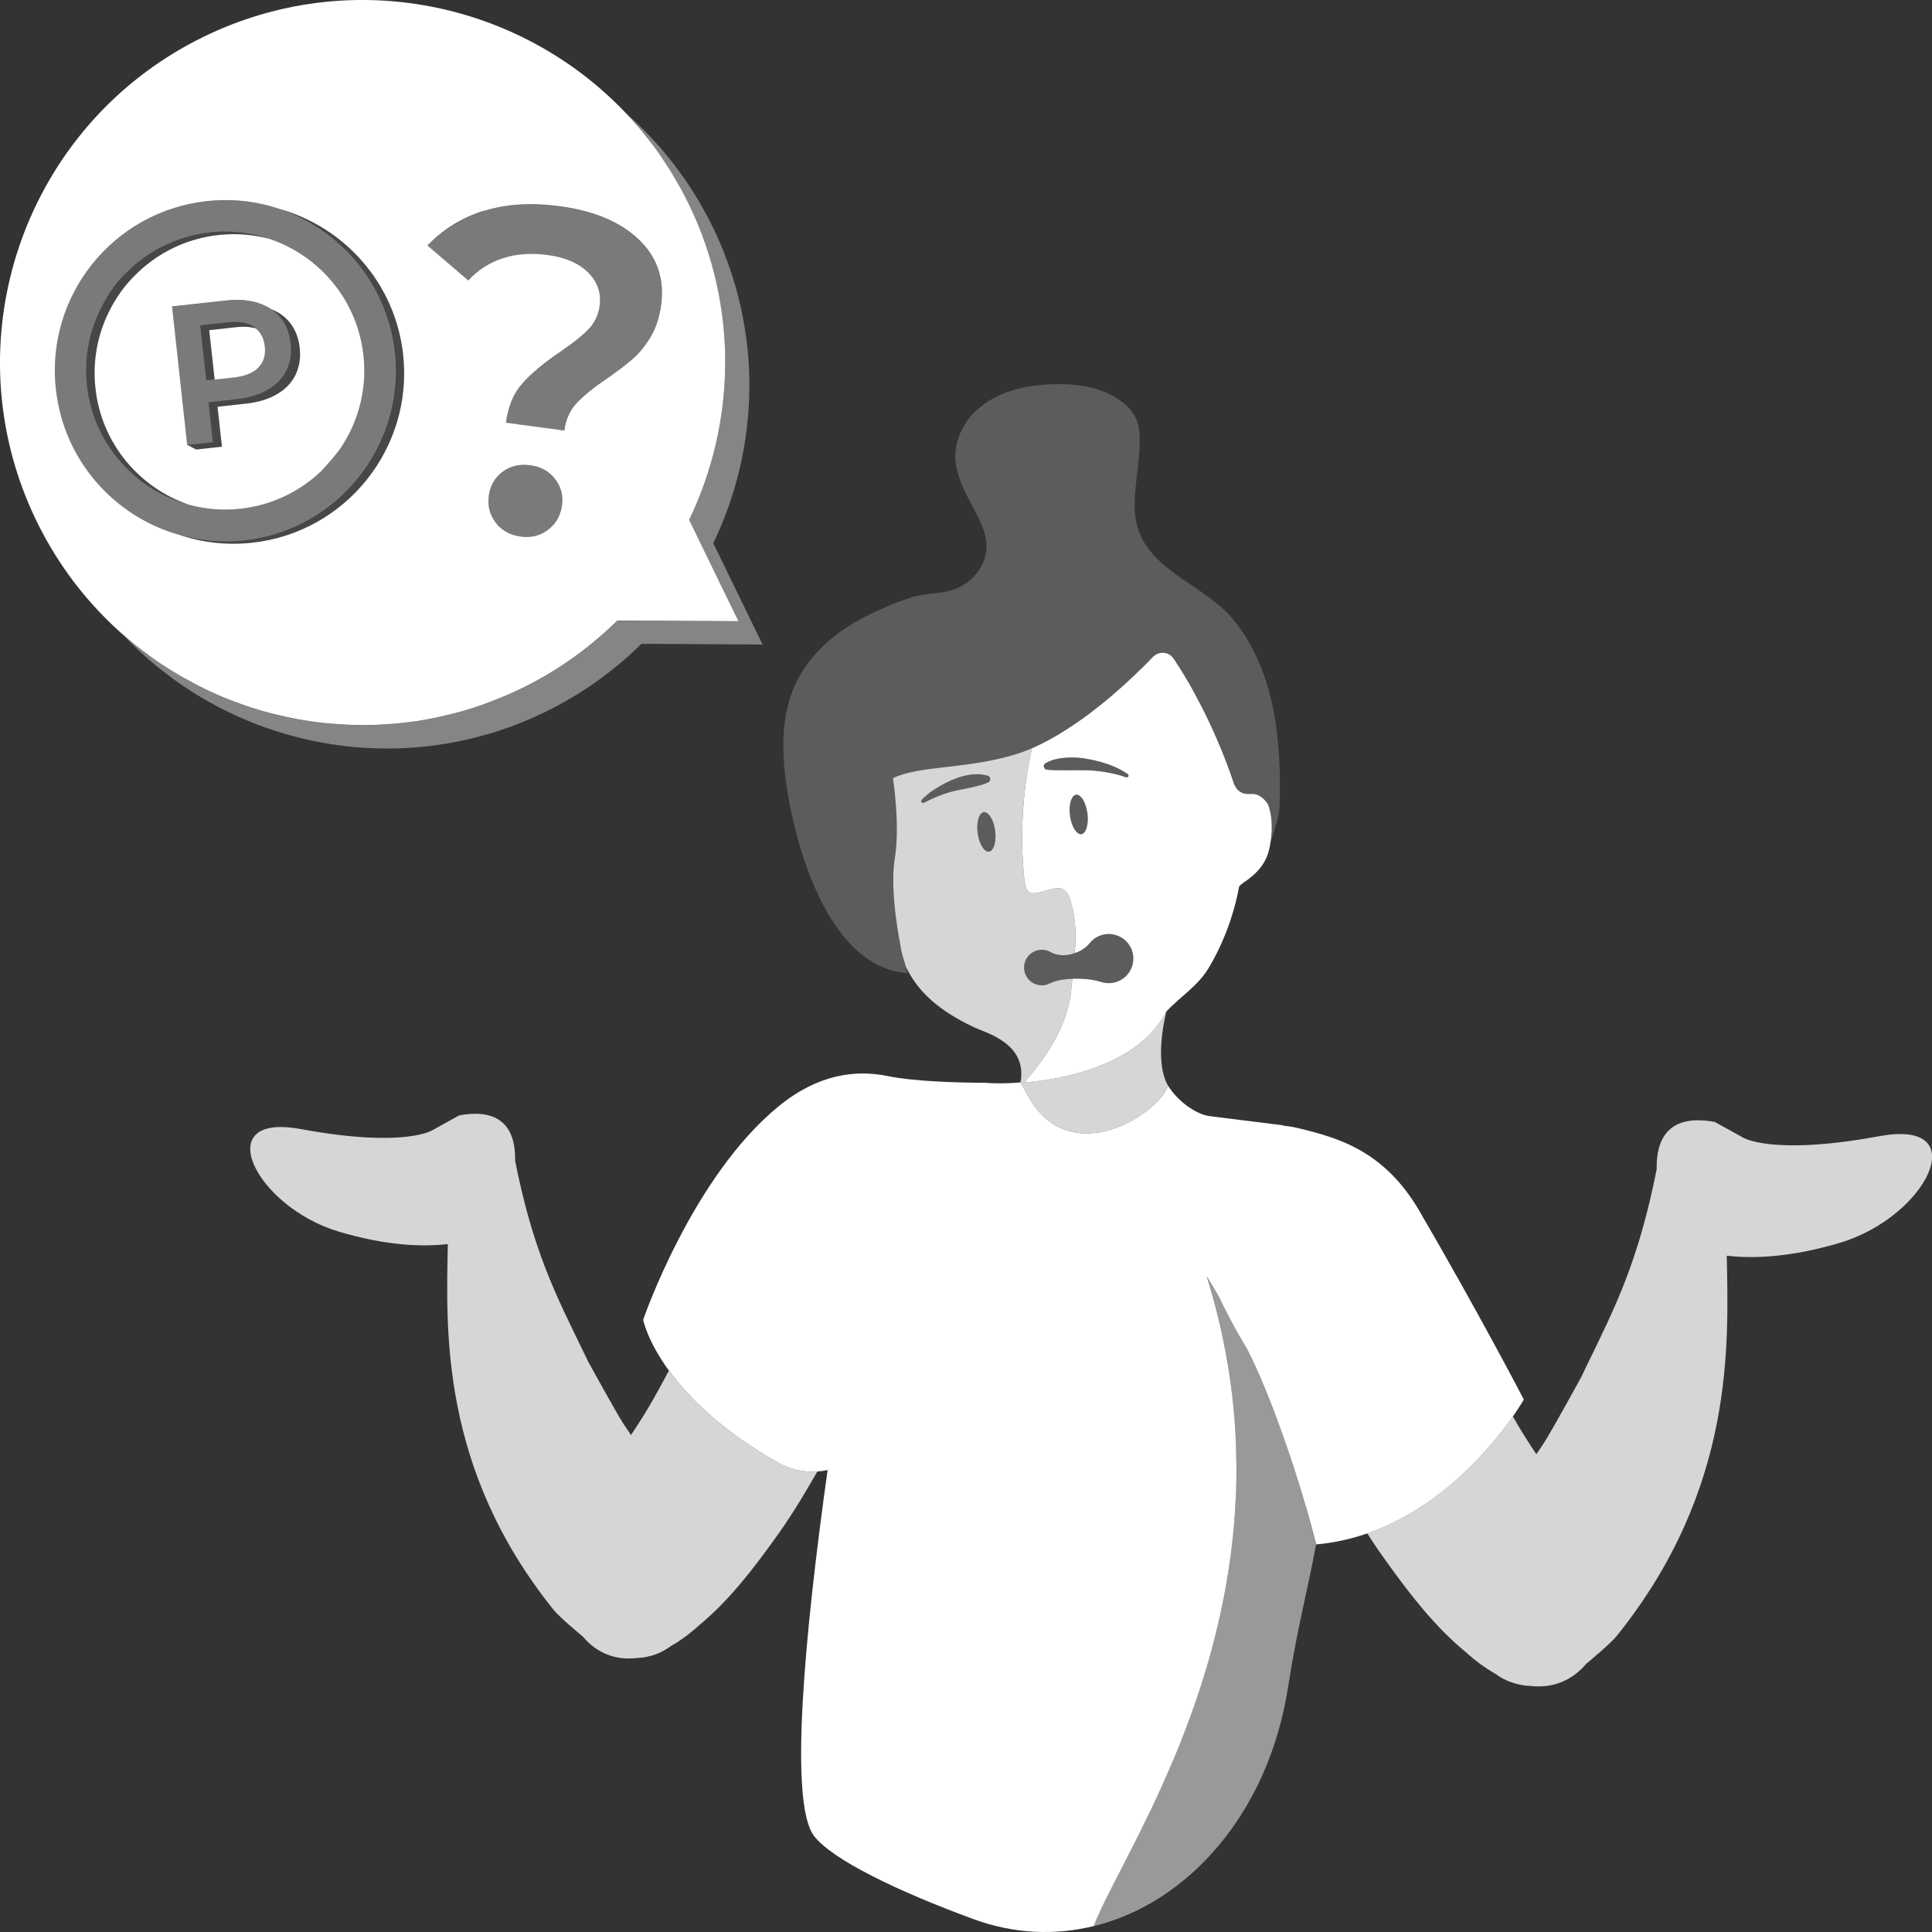
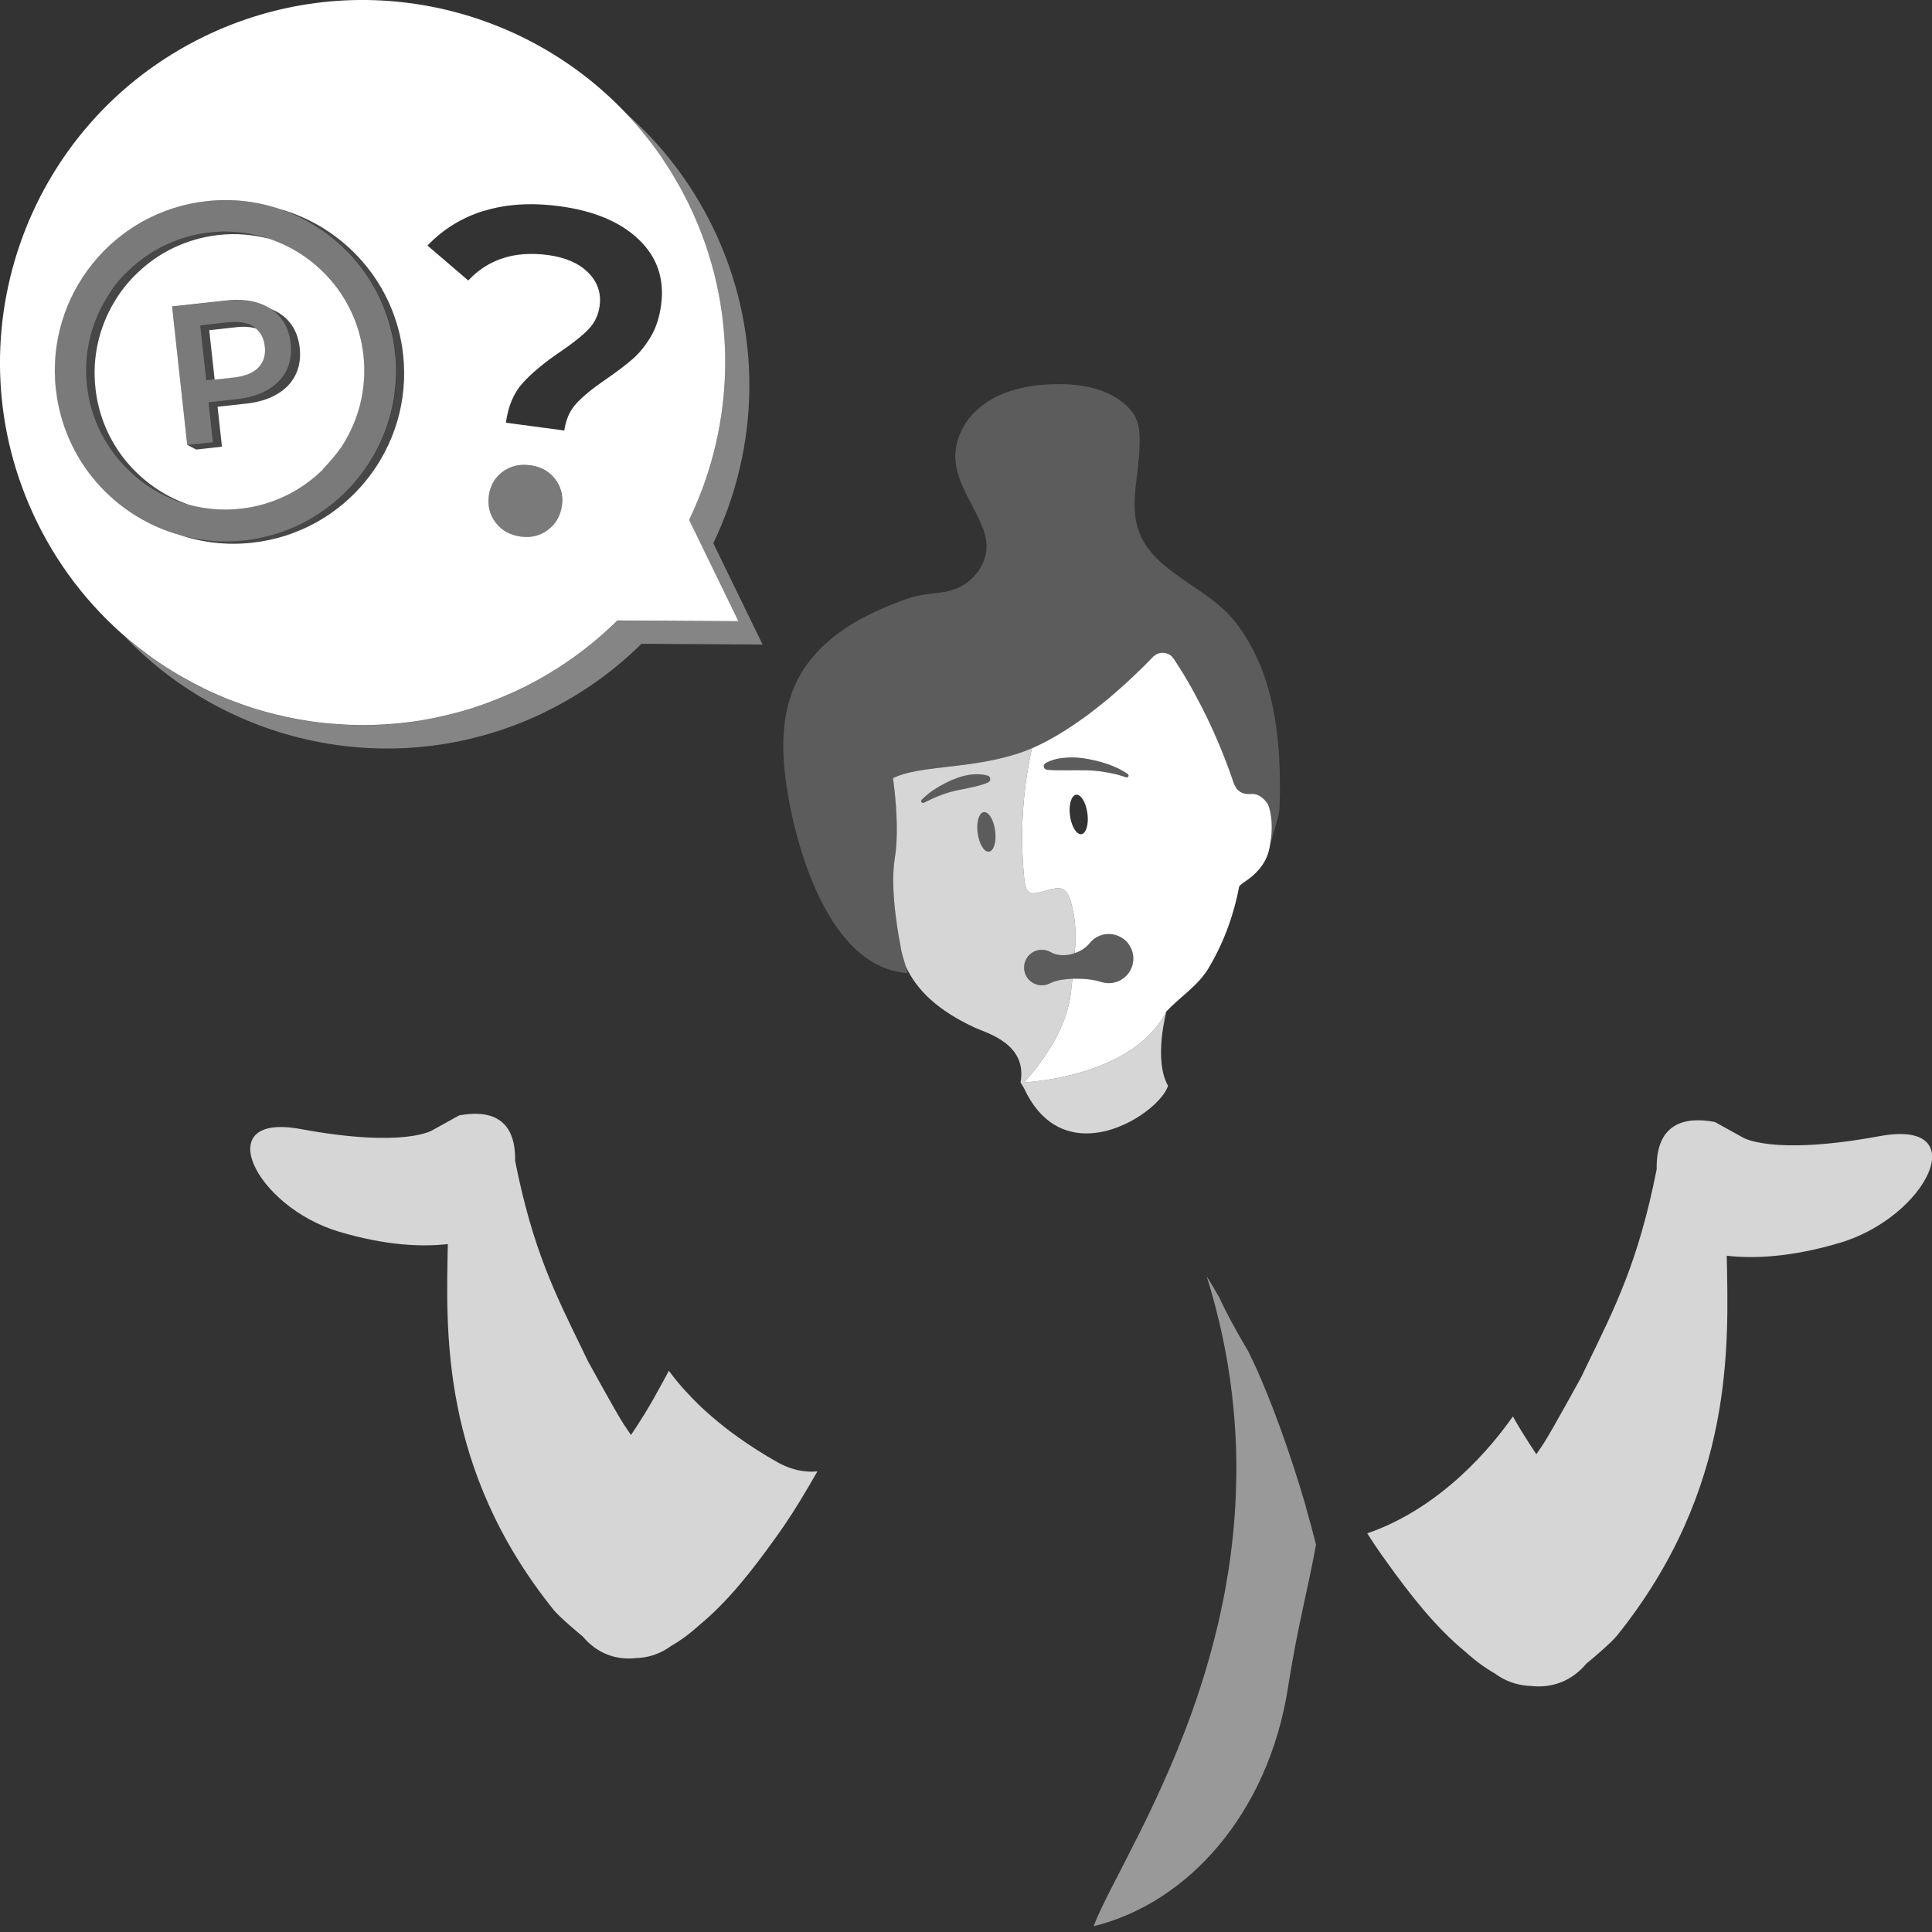
<svg xmlns="http://www.w3.org/2000/svg" viewBox="0 0 300 300">
  <rect x="0" y="0" width="300" height="300" fill="#333333" stroke="none" />
  <g fill="#fff">
    <path d="m 202.78 233.95 c -1.17 -4.03 -2.54 -8.24 -3.97 -12.18 -1.41 -3.89 -2.88 -7.51 -4.27 -10.46 -.25 -.54 -.51 -1.06 -.75 -1.55 -.06 -.1 -.12 -.2 -.18 -.3 -.86 -1.45 -1.69 -2.91 -2.48 -4.38 -.64 -1.2 -1.26 -2.41 -1.81 -3.62 -1.2 -2.09 -1.95 -3.28 -1.95 -3.28 1.21 3.88 2.16 7.68 2.87 11.42 .08 .44 .16 .88 .24 1.32 .05 .3 .11 .61 .16 .91 .02 .11 .03 .23 .05 .34 .22 1.37 .42 2.72 .58 4.07 .03 .22 .05 .43 .07 .64 .14 1.24 .26 2.47 .36 3.69 .01 .06 .01 .12 .01 .18 .1 1.37 .18 2.73 .22 4.07 .01 .15 .01 .3 .01 .45 .04 1.25 .05 2.49 .04 3.71 0 .26 -.01 .52 -.02 .78 -.03 1.8 -.1 3.57 -.22 5.32 -.02 .21 -.03 .42 -.05 .63 -.28 3.78 -.77 7.43 -1.41 10.96 -.01 .06 -.02 .12 -.03 .18 -.1 .56 -.21 1.12 -.32 1.67 -.02 .11 -.05 .21 -.07 .32 -.23 1.12 -.47 2.22 -.72 3.31 -.02 .08 -.04 .17 -.06 .25 -.54 2.3 -1.14 4.53 -1.79 6.7 -.01 .03 -.02 .05 -.02 .08 -.66 2.22 -1.37 4.37 -2.11 6.45 -.07 .21 -.15 .41 -.22 .62 -.12 .32 -.23 .64 -.35 .95 -.04 .12 -.09 .23 -.13 .35 -.15 .4 -.3 .79 -.45 1.19 -.02 .06 -.05 .12 -.07 .18 -.37 .95 -.74 1.89 -1.11 2.8 -.11 .27 -.22 .53 -.33 .79 -.09 .22 -.18 .45 -.28 .67 -.03 .08 -.07 .16 -.1 .24 -.17 .4 -.34 .79 -.5 1.19 -.01 .01 -.01 .02 -.02 .03 -.4 .93 -.8 1.83 -1.2 2.72 -.01 .03 -.03 .06 -.04 .09 -.39 .87 -.78 1.71 -1.17 2.54 -.1 .21 -.19 .41 -.29 .61 -.11 .22 -.21 .44 -.31 .66 -.56 1.17 -1.11 2.3 -1.66 3.39 -.04 .08 -.08 .16 -.12 .24 -3.09 6.19 -5.77 11 -7 14.21 14.72 -3.6 27.08 -17.57 30.16 -36.87 .05 -.29 .09 -.58 .14 -.87 1.49 -9.35 2.98 -14.52 4.24 -21.52 -.47 -1.88 -1 -3.85 -1.59 -5.87 z" opacity=".5" />
-     <path d="m 236.62 217.32 s -.58 1.02 -1.7 2.63 c -3.25 4.63 -11.04 14.16 -22.62 18.16 -2.47 .85 -5.11 1.46 -7.93 1.71 -.47 -1.88 -1 -3.85 -1.59 -5.87 -1.17 -4.03 -2.54 -8.24 -3.97 -12.17 -1.4 -3.89 -2.87 -7.52 -4.26 -10.47 -.26 -.54 -.51 -1.06 -.76 -1.55 -.06 -.1 -.11 -.2 -.17 -.3 -.86 -1.45 -1.7 -2.91 -2.48 -4.38 -.64 -1.2 -1.26 -2.41 -1.81 -3.62 -.6 -1.04 -1.09 -1.86 -1.43 -2.42 s -.53 -.86 -.53 -.86 c 1.22 3.88 2.16 7.68 2.87 11.42 .09 .44 .16 .88 .24 1.32 .05 .3 .11 .6 .16 .91 .02 .11 .04 .22 .06 .33 .22 1.37 .41 2.73 .58 4.07 .02 .22 .04 .43 .07 .64 .14 1.24 .26 2.47 .36 3.69 0 .06 0 .12 .01 .18 .1 1.37 .17 2.73 .22 4.07 0 .16 .01 .31 .01 .46 .04 1.25 .05 2.49 .04 3.71 0 .26 -.01 .52 -.01 .78 -.03 1.79 -.11 3.57 -.23 5.32 -.01 .21 -.03 .42 -.05 .63 -.28 3.77 -.77 7.43 -1.41 10.96 l -.03 .18 c -.1 .56 -.21 1.12 -.32 1.67 -.02 .11 -.04 .21 -.07 .32 -.22 1.11 -.46 2.22 -.72 3.31 -.02 .08 -.04 .16 -.06 .24 -.54 2.3 -1.14 4.54 -1.78 6.71 -.01 .02 -.02 .05 -.03 .08 -.66 2.21 -1.37 4.37 -2.11 6.45 -.08 .2 -.15 .4 -.22 .61 -.12 .32 -.23 .64 -.35 .95 -.04 .12 -.09 .23 -.13 .35 -.15 .4 -.3 .8 -.45 1.19 -.02 .06 -.05 .12 -.07 .18 -.36 .95 -.73 1.89 -1.11 2.8 -.11 .27 -.22 .53 -.32 .79 -.1 .22 -.19 .45 -.28 .67 -.03 .08 -.07 .15 -.1 .23 -.17 .4 -.34 .8 -.51 1.19 0 .01 -.01 .02 -.01 .03 -.4 .93 -.8 1.84 -1.2 2.72 -.01 .03 -.03 .06 -.04 .09 -.39 .87 -.78 1.72 -1.17 2.54 -.1 .21 -.2 .41 -.29 .62 -.11 .22 -.21 .44 -.32 .66 -.56 1.17 -1.11 2.29 -1.65 3.38 l -.12 .24 c -3.09 6.18 -5.77 11 -7 14.21 -5.99 1.47 -12.36 1.23 -18.67 -1.08 -11.81 -4.33 -21.99 -9.27 -24.76 -12.92 -3.9 -5.13 -1.5 -31.01 2.11 -56.81 -.51 .11 -1.02 .18 -1.52 .22 -.26 .02 -.52 .03 -.78 .03 h -.01 c -.71 .01 -1.42 -.06 -2.13 -.2 -.08 -.02 -.17 -.03 -.25 -.05 -.16 -.03 -.32 -.08 -.48 -.12 -.15 -.04 -.29 -.08 -.43 -.13 -.14 -.04 -.27 -.09 -.41 -.14 -.18 -.07 -.36 -.14 -.54 -.22 -.11 -.04 -.22 -.09 -.32 -.13 -.29 -.14 -.58 -.28 -.87 -.45 -.57 -.32 -1.12 -.64 -1.66 -.96 -.16 -.1 -.32 -.2 -.48 -.3 -.36 -.22 -.73 -.44 -1.08 -.67 -.19 -.12 -.38 -.25 -.57 -.37 -.31 -.2 -.61 -.4 -.9 -.59 -.21 -.14 -.4 -.28 -.6 -.41 -.27 -.19 -.54 -.37 -.8 -.56 -.19 -.14 -.38 -.28 -.58 -.42 -.24 -.18 -.49 -.36 -.73 -.54 -.19 -.15 -.37 -.29 -.56 -.43 -.23 -.18 -.45 -.36 -.67 -.53 -.18 -.15 -.36 -.29 -.54 -.44 -.21 -.17 -.42 -.34 -.62 -.51 -.17 -.15 -.34 -.29 -.51 -.44 -.19 -.17 -.39 -.34 -.58 -.51 -.16 -.14 -.32 -.29 -.47 -.43 -.19 -.17 -.36 -.33 -.54 -.5 -.15 -.14 -.3 -.29 -.45 -.43 -.17 -.16 -.33 -.33 -.5 -.49 -.14 -.14 -.28 -.28 -.41 -.42 -.16 -.16 -.31 -.33 -.46 -.49 -.13 -.13 -.26 -.27 -.39 -.41 -.15 -.16 -.29 -.32 -.43 -.48 -.12 -.13 -.24 -.26 -.35 -.39 -.14 -.17 -.28 -.33 -.41 -.49 -.11 -.12 -.21 -.25 -.32 -.37 -.13 -.17 -.27 -.34 -.4 -.51 -.08 -.1 -.17 -.22 -.26 -.32 -.19 -.25 -.38 -.5 -.56 -.75 -.01 -.01 -.02 -.03 -.04 -.05 -3.4 -4.66 -4.03 -7.94 -4.03 -7.94 s 7.59 -22.17 21.03 -33.14 c 6.11 -4.99 11.91 -5.74 17.05 -4.68 3.62 .75 9.97 1.01 14.88 1.02 1.59 .12 3.5 .15 5.64 -.06 l .15 .25 .38 .64 c 1.26 2.74 2.87 4.54 4.63 5.64 7.07 4.37 16.72 -2.59 17.74 -6.01 1.62 2.56 4.52 4.53 6.59 4.74 l 11.31 1.41 .02 .06 c .74 .07 1.48 .18 2.22 .36 6.22 1.5 13.42 3.47 18.92 12.92 9.35 16.06 16.19 29.24 16.19 29.24 z" />
    <path d="m 126.21 228.52 h -.02 c -.71 .01 -1.42 -.06 -2.13 -.2 -.08 -.02 -.17 -.03 -.25 -.05 -.16 -.04 -.32 -.08 -.48 -.13 -.14 -.04 -.29 -.08 -.43 -.13 -.14 -.04 -.27 -.09 -.41 -.14 -.18 -.07 -.36 -.14 -.55 -.22 -.11 -.05 -.21 -.09 -.32 -.14 -.29 -.14 -.58 -.28 -.87 -.44 -.57 -.32 -1.12 -.64 -1.65 -.96 -.17 -.1 -.32 -.2 -.49 -.3 -.36 -.22 -.73 -.44 -1.08 -.67 -.2 -.13 -.38 -.25 -.58 -.38 -.3 -.2 -.61 -.39 -.9 -.59 -.2 -.14 -.4 -.27 -.59 -.41 -.27 -.19 -.54 -.37 -.8 -.56 -.2 -.14 -.39 -.28 -.58 -.42 -.25 -.18 -.5 -.36 -.74 -.54 -.19 -.14 -.37 -.28 -.56 -.43 -.23 -.18 -.45 -.35 -.67 -.53 -.18 -.15 -.36 -.29 -.54 -.44 -.21 -.17 -.42 -.35 -.62 -.52 -.17 -.14 -.34 -.29 -.51 -.43 -.2 -.17 -.39 -.34 -.58 -.51 -.16 -.14 -.32 -.29 -.48 -.43 -.18 -.17 -.36 -.34 -.54 -.5 -.15 -.14 -.3 -.28 -.44 -.43 -.17 -.17 -.34 -.33 -.5 -.5 -.14 -.14 -.28 -.28 -.42 -.42 -.16 -.16 -.31 -.33 -.46 -.49 -.13 -.14 -.26 -.27 -.38 -.41 -.15 -.16 -.29 -.32 -.44 -.48 -.12 -.13 -.24 -.26 -.35 -.39 -.14 -.16 -.27 -.32 -.41 -.48 -.11 -.13 -.21 -.25 -.32 -.38 -.14 -.17 -.27 -.34 -.4 -.5 -.09 -.11 -.18 -.22 -.26 -.33 -.19 -.25 -.38 -.5 -.56 -.74 -.01 -.02 -.03 -.03 -.04 -.05 l -.82 1.53 c -.98 1.8 -1.97 3.61 -3.05 5.34 -.65 1.05 -1.32 2.09 -2.01 3.11 -.4 -.59 -.8 -1.17 -1.19 -1.77 -1.11 -1.71 -5.48 -9.67 -5.48 -9.67 l -.84 -1.74 c -4.26 -8.76 -7.75 -15.62 -10.48 -29.4 .12 -6.84 -4.14 -7.9 -8.69 -7.05 l -4.1 2.27 s -4.22 2.85 -20.51 -.15 c -14.29 -2.64 -7.05 12.06 5.93 15.93 7.27 2.17 12.87 2.39 16.92 1.93 -.25 13.2 -1.26 34.8 16.42 56.79 .93 1.16 4.08 3.77 4.56 4.17 2.03 2.43 4.95 3.75 8.43 3.31 .11 -.01 .22 0 .33 -.01 1.8 -.15 3.45 -.77 4.9 -1.84 1.41 -.8 2.86 -1.85 4.36 -3.21 4.49 -3.69 8.29 -8.56 11.86 -13.56 1.81 -2.48 3.47 -5.11 5.05 -7.81 .52 -.87 1 -1.71 1.48 -2.54 -.26 .02 -.52 .03 -.78 .04 z" opacity=".8" />
    <path d="m 291.86 176.42 c -16.93 3.12 -21.32 .16 -21.32 .16 l -4.26 -2.36 c -4.72 -.89 -9.16 .21 -9.03 7.33 -2.83 14.33 -6.46 21.46 -10.89 30.56 l -.87 1.81 s -4.54 8.27 -5.69 10.05 c -.4 .63 -.82 1.23 -1.24 1.84 -.71 -1.07 -1.41 -2.14 -2.09 -3.24 -.54 -.86 -1.05 -1.74 -1.55 -2.63 -3.24 4.64 -11.04 14.16 -22.61 18.16 .94 1.48 1.91 2.93 2.94 4.33 3.71 5.2 7.66 10.26 12.33 14.09 1.55 1.41 3.07 2.5 4.53 3.33 1.5 1.12 3.23 1.76 5.1 1.92 .12 .01 .23 0 .34 .01 3.62 .46 6.66 -.91 8.77 -3.44 .5 -.41 3.77 -3.13 4.74 -4.33 18.37 -22.85 17.33 -45.3 17.07 -59.02 4.21 .48 10.03 .24 17.58 -2.01 13.5 -4.03 21.02 -19.3 6.17 -16.56 z" opacity=".8" />
    <path d="m 84.69 110.53 c 5.68 -2.76 10.66 -6.36 14.92 -10.56 l 18.8 .11 -7.65 -15.73 c 7.2 -14.97 7.76 -32.96 -.07 -49.06 -3.41 -7.01 -8.09 -13 -13.62 -17.82 .03 .03 .06 .06 .08 .09 .22 .24 .44 .48 .66 .72 .34 .38 .68 .75 1.02 1.14 .23 .27 .46 .54 .69 .81 .34 .4 .67 .82 .99 1.23 .19 .24 .39 .49 .58 .73 .49 .65 .97 1.3 1.44 1.97 .12 .17 .23 .35 .35 .53 .36 .54 .72 1.08 1.07 1.64 .16 .25 .31 .5 .46 .75 .32 .52 .62 1.05 .92 1.58 .13 .24 .27 .47 .4 .71 .42 .76 .82 1.54 1.2 2.32 7.83 16.1 7.28 34.09 .07 49.06 l 7.65 15.73 -18.8 -.11 c -4.26 4.2 -9.24 7.8 -14.92 10.56 -.79 .38 -1.58 .74 -2.37 1.08 -.24 .1 -.47 .2 -.71 .3 -.59 .25 -1.18 .48 -1.78 .7 -.24 .09 -.47 .18 -.71 .27 -.8 .29 -1.61 .57 -2.42 .82 -.01 0 -.02 .01 -.03 .01 -.8 .25 -1.6 .47 -2.41 .68 -.24 .06 -.49 .12 -.73 .18 -.6 .15 -1.21 .29 -1.81 .42 -.24 .05 -.49 .11 -.73 .15 -.82 .16 -1.63 .31 -2.45 .44 -.02 0 -.05 .01 -.07 .01 -.8 .12 -1.59 .22 -2.39 .3 -.25 .03 -.5 .05 -.75 .07 -.6 .06 -1.21 .1 -1.81 .14 -.25 .02 -.49 .03 -.74 .04 -.82 .04 -1.63 .07 -2.45 .07 -.05 0 -.09 0 -.13 0 -.77 0 -1.55 -.02 -2.32 -.05 -.25 -.01 -.5 -.03 -.76 -.04 -.59 -.03 -1.19 -.07 -1.78 -.12 -.25 -.02 -.49 -.04 -.74 -.06 -.8 -.08 -1.6 -.17 -2.4 -.28 -.06 -.01 -.12 -.02 -.18 -.03 -.74 -.11 -1.48 -.23 -2.22 -.37 -.25 -.05 -.5 -.1 -.75 -.15 -.57 -.12 -1.15 -.24 -1.72 -.37 -.24 -.06 -.49 -.11 -.73 -.17 -.78 -.19 -1.55 -.4 -2.32 -.62 -.08 -.02 -.15 -.05 -.23 -.07 -.7 -.21 -1.39 -.43 -2.08 -.66 -.25 -.08 -.49 -.17 -.74 -.26 -.54 -.19 -1.08 -.39 -1.62 -.6 -.24 -.09 -.48 -.18 -.72 -.28 -.74 -.3 -1.47 -.61 -2.19 -.94 -.08 -.04 -.17 -.08 -.25 -.12 -.65 -.3 -1.3 -.61 -1.93 -.94 -.24 -.12 -.47 -.25 -.71 -.37 -.51 -.27 -1.01 -.54 -1.51 -.83 -.23 -.13 -.45 -.25 -.68 -.38 -.69 -.4 -1.37 -.81 -2.04 -1.25 -.09 -.06 -.18 -.12 -.27 -.18 -.59 -.39 -1.18 -.78 -1.76 -1.19 -.22 -.16 -.44 -.32 -.66 -.47 -.47 -.34 -.93 -.69 -1.38 -1.04 -.21 -.16 -.41 -.32 -.62 -.48 -.62 -.5 -1.24 -1 -1.84 -1.53 16.45 17.28 42.79 22.78 65.39 11.79 z" opacity=".4" />
    <path d="m 33.93 36.49 c -4.89 .54 -9.23 2.67 -12.53 5.83 -.1 .1 -.2 .19 -.3 .29 -.56 .54 -1.16 1.19 -1.77 1.96 -.64 .81 -1.16 1.6 -1.57 2.3 h -.04 c .01 .01 .02 .01 .02 .02 -2.33 3.9 -3.46 8.55 -2.92 13.4 .47 4.31 2.18 8.18 4.74 11.3 s 5.96 5.49 9.81 6.8 c 2.52 .68 5.21 .91 7.96 .61 4.8 -.53 9.07 -2.6 12.35 -5.66 s .01 -.01 .02 -.02 c .16 -.15 .31 -.29 .46 -.44 l -.02 -.02 c .83 -.88 2.57 -2.81 3.36 -4.24 2.34 -3.9 3.47 -8.56 2.94 -13.42 -.47 -4.31 -2.18 -8.18 -4.74 -11.3 s -5.96 -5.49 -9.81 -6.8 -.01 0 -.01 0 c -2.52 -.68 -5.2 -.91 -7.95 -.61 z m 6.19 10.57 c .74 .24 1.41 .56 2 .95 1.17 .47 2.13 1.15 2.87 2.06 .86 1.07 1.38 2.39 1.55 3.96 .17 1.56 -.05 2.95 -.66 4.19 s -1.57 2.24 -2.89 3 c -1.31 .77 -2.9 1.25 -4.77 1.45 l -4.44 .49 .68 6.2 -3.99 .44 -1.4 -.72 -2.35 -21.5 8.43 -.92 c 1.86 -.2 3.52 -.07 4.97 .39 z" />
    <path d="m 40.12 57.07 c .82 -.84 1.16 -1.94 1 -3.31 -.13 -1.22 -.62 -2.13 -1.41 -2.77 -.83 -.24 -1.8 -.32 -2.97 -.19 l -4.25 .47 .84 7.67 2.95 -.32 c 1.74 -.19 3.02 -.7 3.84 -1.54 z" />
    <path d="m 23.14 101.79 c .22 .16 .44 .32 .66 .47 .58 .41 1.16 .81 1.76 1.19 l .27 .18 c .67 .43 1.35 .84 2.04 1.25 .22 .13 .45 .26 .68 .38 .5 .28 1 .56 1.51 .83 .24 .12 .47 .25 .71 .37 .64 .33 1.28 .64 1.93 .94 .08 .04 .17 .08 .25 .12 .73 .33 1.46 .64 2.19 .94 .24 .1 .48 .19 .72 .28 .54 .21 1.08 .41 1.62 .6 .25 .09 .49 .18 .74 .26 .69 .23 1.38 .46 2.08 .66 .08 .02 .15 .05 .23 .07 .77 .22 1.54 .43 2.32 .62 .24 .06 .49 .12 .73 .17 .57 .13 1.14 .26 1.72 .37 l .75 .15 c .74 .14 1.48 .26 2.22 .37 l .18 .03 c .8 .11 1.6 .2 2.4 .28 .25 .02 .49 .04 .74 .06 .59 .05 1.18 .09 1.78 .12 .25 .01 .5 .03 .76 .04 .77 .03 1.54 .05 2.32 .05 h .13 c .81 0 1.63 -.03 2.45 -.07 .25 -.01 .49 -.03 .74 -.04 .6 -.04 1.21 -.08 1.81 -.14 .25 -.02 .5 -.05 .75 -.07 .8 -.09 1.6 -.18 2.39 -.3 .03 0 .05 -.01 .07 -.01 .82 -.13 1.64 -.27 2.45 -.44 .24 -.05 .49 -.1 .73 -.15 .6 -.13 1.21 -.27 1.81 -.42 .24 -.06 .49 -.12 .73 -.18 .8 -.21 1.61 -.43 2.41 -.68 .01 0 .02 -.01 .03 -.01 .81 -.25 1.62 -.53 2.42 -.82 .24 -.09 .47 -.18 .71 -.27 .6 -.22 1.19 -.46 1.78 -.7 .24 -.1 .47 -.2 .71 -.3 .8 -.34 1.59 -.7 2.37 -1.08 5.68 -2.76 10.66 -6.36 14.92 -10.56 l 18.8 .11 -7.65 -15.73 c 7.2 -14.97 7.76 -32.96 -.07 -49.06 -.38 -.79 -.79 -1.56 -1.2 -2.32 -.13 -.24 -.26 -.47 -.4 -.71 -.3 -.53 -.61 -1.06 -.92 -1.58 -.15 -.25 -.31 -.5 -.46 -.75 -.35 -.55 -.71 -1.1 -1.07 -1.64 -.12 -.17 -.23 -.35 -.35 -.53 -.47 -.67 -.95 -1.33 -1.44 -1.97 -.19 -.25 -.38 -.49 -.58 -.73 -.33 -.42 -.66 -.83 -.99 -1.23 -.23 -.27 -.45 -.54 -.69 -.81 -.33 -.39 -.67 -.76 -1.02 -1.14 -.22 -.24 -.44 -.49 -.66 -.72 -16.45 -17.33 -42.84 -22.87 -65.48 -11.86 -27.95 13.6 -39.6 47.29 -26 75.24 3.78 7.78 9.12 14.28 15.46 19.34 .2 .16 .41 .32 .62 .48 .46 .35 .92 .7 1.38 1.04 z m 64.11 -23.29 c -.21 1.57 -.92 2.82 -2.13 3.75 s -2.63 1.29 -4.25 1.07 c -1.67 -.22 -2.96 -.94 -3.89 -2.15 s -1.29 -2.61 -1.08 -4.18 .92 -2.81 2.13 -3.72 c 1.21 -.9 2.65 -1.25 4.32 -1.02 1.62 .22 2.9 .92 3.82 2.11 .93 1.19 1.3 2.57 1.09 4.14 z m -12.09 -45.75 c 3.44 -1.07 7.34 -1.31 11.73 -.73 5.33 .71 9.43 2.43 12.29 5.16 s 4.02 6.12 3.48 10.16 c -.26 1.95 -.81 3.62 -1.65 5.01 s -1.78 2.54 -2.82 3.44 -2.39 1.92 -4.04 3.06 c -2.03 1.38 -3.56 2.63 -4.61 3.75 s -1.68 2.54 -1.91 4.25 l -9.07 -1.21 c .34 -2.57 1.21 -4.62 2.6 -6.16 s 3.34 -3.16 5.84 -4.86 c 1.92 -1.3 3.37 -2.45 4.35 -3.46 s 1.57 -2.23 1.76 -3.66 c .27 -2 -.33 -3.73 -1.78 -5.18 -1.46 -1.45 -3.54 -2.36 -6.25 -2.72 -5.14 -.68 -9.27 .64 -12.37 3.95 l -6.33 -5.42 c 2.42 -2.54 5.35 -4.34 8.79 -5.41 z m -66.49 27.68 c -1.59 -14.53 8.91 -27.61 23.44 -29.2 3.91 -.43 7.71 .02 11.22 1.19 .01 0 .01 0 .01 .01 10.14 2.81 18.05 11.56 19.26 22.64 1.59 14.53 -8.91 27.61 -23.44 29.2 -3.91 .43 -7.71 -.02 -11.21 -1.19 .17 .05 .35 .09 .52 .14 .03 .01 .06 .02 .08 .02 .11 .03 .21 .05 .32 .08 -.11 -.03 -.22 -.05 -.32 -.08 -.03 -.01 -.06 -.01 -.08 -.02 -.18 -.04 -.35 -.09 -.52 -.14 -10.14 -2.81 -18.06 -11.55 -19.27 -22.65 z" />
-     <path d="m 85.07 39.62 c 2.71 .36 4.8 1.27 6.25 2.72 s 2.05 3.18 1.78 5.18 c -.19 1.43 -.78 2.65 -1.76 3.66 s -2.43 2.16 -4.35 3.46 c -2.5 1.7 -4.45 3.32 -5.84 4.86 s -2.26 3.59 -2.6 6.16 l 9.07 1.21 c .23 -1.71 .86 -3.13 1.91 -4.25 s 2.58 -2.37 4.61 -3.75 c 1.65 -1.14 3 -2.16 4.04 -3.06 s 1.98 -2.05 2.82 -3.44 1.39 -3.06 1.65 -5.01 c .54 -4.05 -.62 -7.43 -3.48 -10.16 s -6.96 -4.45 -12.29 -5.16 c -4.38 -.58 -8.29 -.34 -11.73 .73 s -6.37 2.87 -8.79 5.41 l 6.33 5.42 c 3.11 -3.32 7.23 -4.64 12.37 -3.95 z" opacity=".35" />
    <path d="m 82.34 72.26 c -1.67 -.22 -3.1 .12 -4.32 1.02 -1.21 .91 -1.92 2.14 -2.13 3.72 -.21 1.57 .15 2.96 1.08 4.18 .93 1.21 2.23 1.93 3.89 2.15 1.62 .22 3.04 -.14 4.25 -1.07 s 1.93 -2.18 2.13 -3.75 c .21 -1.57 -.16 -2.95 -1.09 -4.14 s -2.21 -1.89 -3.82 -2.11 z" opacity=".35" />
    <path d="m 36.74 50.79 c 1.17 -.13 2.14 -.05 2.97 .19 -.1 -.08 -.18 -.17 -.29 -.24 -.98 -.64 -2.34 -.86 -4.08 -.67 l -4.25 .47 .93 8.54 1.31 -.14 -.84 -7.67 s 4.25 -.47 4.25 -.47 z" opacity=".1" />
    <path d="m 43.59 49.36 c .86 1.07 1.38 2.39 1.55 3.96 .17 1.56 -.05 2.95 -.66 4.19 s -1.57 2.24 -2.89 3 c -1.32 .77 -2.9 1.25 -4.77 1.45 l -4.44 .49 .68 6.2 -3.99 .44 1.4 .72 3.99 -.44 -.68 -6.2 4.44 -.49 c 1.86 -.2 3.45 -.69 4.77 -1.45 1.32 -.77 2.28 -1.77 2.89 -3 .61 -1.24 .83 -2.63 .66 -4.19 -.17 -1.58 -.69 -2.9 -1.55 -3.96 -.74 -.91 -1.71 -1.59 -2.87 -2.06 .56 .38 1.05 .82 1.47 1.34 z" opacity=".1" />
    <path d="m 45.14 53.32 c -.17 -1.58 -.69 -2.9 -1.55 -3.96 -.42 -.52 -.91 -.96 -1.47 -1.34 -.59 -.4 -1.25 -.72 -2 -.95 -1.45 -.46 -3.11 -.59 -4.97 -.39 l -8.43 .92 2.35 21.5 3.99 -.44 -.68 -6.2 4.44 -.49 c 1.86 -.2 3.45 -.69 4.77 -1.45 1.32 -.77 2.28 -1.77 2.89 -3 .61 -1.24 .83 -2.63 .66 -4.19 z m -13.12 5.75 l -.93 -8.54 4.25 -.47 c 1.74 -.19 3.1 .03 4.08 .67 .11 .07 .19 .16 .29 .24 .79 .64 1.27 1.55 1.41 2.77 .15 1.37 -.19 2.48 -1 3.31 -.82 .84 -2.1 1.35 -3.84 1.54 l -2.95 .32 -1.31 .14 z" opacity=".35" />
    <path d="m 44.18 32.71 c .02 .01 .03 .01 .05 .02 .57 .21 1.13 .44 1.68 .69 .01 0 .01 .01 .02 .01 .02 .01 .03 .01 .05 .02 .2 .09 .4 .2 .6 .3 .34 .17 .68 .33 1.01 .5 .02 .01 .05 .03 .07 .04 .35 .19 .69 .4 1.03 .61 .17 .1 .34 .19 .51 .3 .01 0 .01 .01 .02 .01 .02 .01 .04 .02 .05 .03 .11 .07 .22 .15 .33 .23 .38 .25 .77 .51 1.13 .78 .02 .02 .05 .04 .07 .05 .03 .02 .05 .04 .08 .06 .21 .16 .41 .31 .61 .47 0 0 .01 0 .01 .01 l .69 .57 .06 .06 c .13 .11 .26 .23 .38 .34 .08 .07 .16 .14 .24 .21 .01 .01 .03 .02 .04 .04 .01 .01 .01 .01 .02 .01 .1 .09 .19 .18 .28 .27 .12 .11 .24 .22 .36 .34 l .01 .01 .04 .04 c .17 .17 .34 .34 .51 .52 l .06 .06 .08 .08 c .2 .21 .4 .43 .59 .65 0 .01 .01 .01 .01 .02 l .02 .02 c .06 .06 .11 .13 .17 .19 .12 .14 .25 .28 .36 .43 .03 .03 .05 .06 .07 .09 .01 .01 .01 .02 .02 .02 .36 .44 .71 .9 1.05 1.36 .03 .05 .07 .09 .1 .14 .33 .47 .64 .94 .94 1.43 .03 .04 .05 .09 .08 .13 .01 .01 .01 .02 .02 .02 .03 .04 .05 .09 .08 .14 .11 .19 .22 .37 .33 .56 .01 .01 .01 .02 .02 .03 0 .01 .01 .01 .01 .02 .05 .09 .1 .18 .15 .27 .09 .16 .18 .32 .26 .48 .03 .06 .06 .11 .09 .17 .06 .11 .11 .23 .17 .34 .05 .11 .11 .22 .16 .33 .01 .02 .02 .04 .03 .06 s .02 .03 .03 .05 c .1 .21 .19 .42 .28 .63 .02 .05 .04 .1 .07 .15 0 .01 .01 .02 .01 .02 .02 .05 .04 .1 .06 .15 .08 .19 .16 .38 .23 .57 .01 .03 .03 .07 .04 .1 .02 .05 .04 .11 .06 .16 .04 .11 .08 .21 .12 .32 .06 .16 .12 .32 .18 .48 .02 .06 .04 .11 .06 .17 .08 .23 .15 .45 .22 .68 .02 .06 .04 .13 .06 .19 .03 .1 .06 .2 .09 .3 .05 .17 .1 .35 .15 .52 .01 .05 .02 .09 .03 .14 v .01 c .01 .02 .01 .05 .02 .07 .05 .21 .11 .43 .16 .65 .02 .07 .03 .14 .05 .21 .04 .16 .07 .32 .1 .48 .03 .12 .05 .25 .08 .37 0 .01 0 .02 .01 .03 0 .02 .01 .04 .01 .06 .05 .26 .09 .52 .13 .78 .01 .08 .02 .15 .03 .23 .04 .29 .08 .58 .11 .88 .12 1.14 .18 2.26 .16 3.37 -.01 .44 -.03 .89 -.06 1.33 -.03 .38 -.08 .75 -.12 1.12 -.03 .28 -.05 .57 -.09 .85 -.06 .43 -.14 .86 -.22 1.29 -.04 .22 -.1 .43 -.14 .65 -.05 .21 -.09 .42 -.14 .62 -2.59 10.48 -11.49 18.74 -22.83 19.98 -.12 .01 -.23 .02 -.35 .03 -.1 .01 -.21 .02 -.31 .03 -.02 0 -.04 0 -.05 0 -.06 .01 -.12 .01 -.18 .01 -.14 .01 -.28 .02 -.43 .03 -.07 0 -.15 .01 -.22 .01 -.02 0 -.04 0 -.06 0 -.12 .01 -.25 .01 -.37 .02 -.04 0 -.07 0 -.11 0 -.07 0 -.13 0 -.2 .01 -.11 0 -.23 .01 -.34 .01 h -.32 c -.07 0 -.13 0 -.2 0 h -.13 c -.05 0 -.11 0 -.16 0 -.06 0 -.12 0 -.17 0 -.06 0 -.11 0 -.17 -.01 -.05 0 -.09 0 -.14 0 -.12 0 -.23 -.01 -.35 -.02 -.04 0 -.08 0 -.12 -.01 -.06 0 -.11 -.01 -.17 -.01 -.05 0 -.1 -.01 -.15 -.01 -.07 -.01 -.14 -.01 -.21 -.02 -.03 0 -.05 0 -.08 -.01 -.07 -.01 -.13 -.01 -.2 -.02 -.12 -.01 -.25 -.02 -.37 -.04 -.01 0 -.01 0 -.02 0 -.08 -.01 -.16 -.02 -.24 -.03 -.13 -.01 -.26 -.03 -.38 -.05 -.05 -.01 -.1 -.01 -.15 -.02 -.03 0 -.06 -.01 -.09 -.01 -.13 -.02 -.26 -.04 -.4 -.06 -.07 -.01 -.15 -.02 -.22 -.03 -.14 -.02 -.27 -.04 -.41 -.07 -.07 -.01 -.13 -.03 -.2 -.04 -.09 -.02 -.17 -.03 -.26 -.05 -.06 -.01 -.11 -.02 -.16 -.03 -.06 -.01 -.12 -.02 -.17 -.04 -.15 -.03 -.3 -.06 -.45 -.1 -.04 -.01 -.07 -.02 -.11 -.03 -.01 0 -.02 -.01 -.03 -.01 -.05 -.01 -.1 -.03 -.16 -.04 -.11 -.03 -.22 -.05 -.32 -.08 -.03 -.01 -.06 -.02 -.08 -.02 -.17 -.04 -.35 -.09 -.52 -.14 3.5 1.17 7.31 1.61 11.21 1.19 14.53 -1.59 25.03 -14.68 23.44 -29.2 -1.21 -11.09 -9.12 -19.83 -19.26 -22.64 .25 .09 .51 .18 .76 .27 .03 .01 .06 .02 .08 .03 z" opacity=".1" />
    <path d="m 28.46 83.21 c .03 .01 .05 .02 .08 .02 .11 .03 .21 .05 .32 .08 .05 .01 .1 .03 .16 .04 .01 0 .02 .01 .03 .01 .04 .01 .07 .02 .1 .02 .15 .03 .3 .07 .45 .1 .06 .01 .12 .03 .17 .04 .06 .01 .11 .02 .17 .03 .09 .02 .17 .03 .26 .05 l .2 .04 c .14 .02 .27 .05 .41 .07 .07 .01 .15 .02 .22 .03 .13 .02 .26 .04 .4 .06 .03 0 .06 .01 .09 .01 .05 .01 .1 .01 .15 .02 .13 .02 .25 .03 .38 .05 .08 .01 .16 .02 .24 .03 h .02 c .12 .01 .25 .02 .37 .04 .07 .01 .13 .01 .2 .02 .03 0 .05 0 .08 .01 .07 .01 .14 .01 .21 .02 .05 0 .1 .01 .15 .01 .06 0 .11 .01 .17 .01 .04 0 .08 .01 .12 .01 .12 .01 .23 .01 .35 .02 .05 0 .09 0 .14 .01 .06 0 .11 0 .17 .01 h .18 .16 .13 .52 c .12 0 .23 0 .35 -.01 .07 0 .13 0 .2 -.01 h .11 c .12 0 .25 -.01 .37 -.02 h .06 c .07 0 .15 -.01 .22 -.01 .14 -.01 .28 -.02 .43 -.03 .06 -.01 .12 -.01 .18 -.01 h .05 c .1 -.01 .21 -.02 .31 -.03 .12 -.01 .23 -.02 .35 -.03 11.35 -1.24 20.24 -9.5 22.83 -19.98 .05 -.21 .09 -.41 .14 -.62 .05 -.22 .1 -.43 .14 -.65 .08 -.43 .16 -.86 .22 -1.29 .04 -.28 .06 -.56 .09 -.85 .04 -.37 .09 -.74 .12 -1.12 .03 -.44 .05 -.88 .06 -1.33 .02 -1.11 -.03 -2.24 -.16 -3.37 -.03 -.3 -.07 -.59 -.11 -.88 -.01 -.08 -.02 -.15 -.03 -.23 -.04 -.26 -.08 -.52 -.13 -.78 0 -.02 -.01 -.04 -.01 -.06 0 -.01 0 -.02 -.01 -.03 -.02 -.12 -.05 -.25 -.08 -.37 -.03 -.16 -.06 -.32 -.1 -.48 -.02 -.07 -.03 -.14 -.05 -.22 -.05 -.22 -.1 -.43 -.16 -.65 -.01 -.02 -.01 -.05 -.02 -.07 v -.01 c -.01 -.05 -.02 -.09 -.03 -.14 -.05 -.18 -.1 -.35 -.15 -.52 -.03 -.1 -.06 -.2 -.09 -.3 -.02 -.07 -.04 -.13 -.06 -.19 -.07 -.23 -.14 -.46 -.22 -.68 -.02 -.06 -.04 -.11 -.06 -.17 -.06 -.16 -.12 -.32 -.17 -.48 -.04 -.11 -.08 -.21 -.12 -.32 -.02 -.05 -.04 -.11 -.06 -.16 -.01 -.03 -.03 -.07 -.04 -.1 -.08 -.19 -.15 -.38 -.23 -.57 -.02 -.05 -.04 -.1 -.06 -.15 0 -.01 -.01 -.02 -.01 -.02 -.02 -.05 -.04 -.1 -.07 -.15 -.09 -.21 -.19 -.42 -.28 -.63 -.01 -.02 -.02 -.03 -.02 -.05 -.01 -.02 -.02 -.04 -.03 -.06 -.05 -.11 -.11 -.22 -.16 -.33 -.06 -.11 -.11 -.23 -.17 -.34 -.03 -.06 -.06 -.11 -.09 -.17 -.08 -.16 -.17 -.32 -.26 -.48 -.05 -.09 -.1 -.18 -.15 -.27 0 -.01 -.01 -.01 -.01 -.02 -.01 -.01 -.01 -.02 -.02 -.03 -.11 -.19 -.22 -.37 -.33 -.56 -.03 -.05 -.05 -.09 -.08 -.14 -.01 -.01 -.01 -.02 -.01 -.02 -.03 -.04 -.05 -.09 -.08 -.13 -.3 -.49 -.61 -.96 -.94 -1.43 -.03 -.05 -.06 -.09 -.1 -.14 -.34 -.47 -.68 -.92 -1.05 -1.37 -.01 -.01 -.01 -.02 -.02 -.02 -.03 -.03 -.05 -.06 -.07 -.09 -.12 -.14 -.24 -.28 -.36 -.43 -.06 -.06 -.11 -.13 -.17 -.19 -.01 -.01 -.01 -.01 -.02 -.02 0 -.01 -.01 -.01 -.01 -.02 -.19 -.22 -.39 -.43 -.59 -.65 -.03 -.03 -.05 -.06 -.08 -.08 -.02 -.02 -.04 -.04 -.06 -.06 -.17 -.18 -.34 -.35 -.51 -.52 -.01 -.01 -.03 -.03 -.04 -.04 l -.01 -.01 c -.12 -.12 -.24 -.23 -.36 -.34 -.1 -.09 -.19 -.18 -.28 -.27 -.01 -.01 -.01 -.01 -.02 -.01 -.01 -.01 -.03 -.02 -.04 -.03 -.08 -.07 -.16 -.14 -.24 -.21 -.13 -.11 -.25 -.23 -.38 -.34 -.02 -.02 -.04 -.04 -.06 -.06 -.23 -.19 -.46 -.38 -.69 -.57 0 0 0 -.01 -.01 -.01 -.2 -.16 -.41 -.32 -.61 -.47 -.03 -.02 -.05 -.04 -.08 -.06 -.02 -.02 -.05 -.04 -.07 -.05 -.37 -.27 -.75 -.53 -1.13 -.78 -.11 -.07 -.22 -.16 -.33 -.23 -.02 -.01 -.03 -.02 -.05 -.03 -.01 0 -.01 -.01 -.02 -.01 -.17 -.11 -.34 -.2 -.51 -.3 -.34 -.21 -.68 -.42 -1.03 -.61 -.02 -.01 -.04 -.02 -.07 -.04 -.33 -.18 -.67 -.34 -1.01 -.51 -.2 -.1 -.4 -.21 -.6 -.3 -.02 -.01 -.03 -.01 -.05 -.02 -.01 0 -.01 0 -.02 -.01 -.55 -.25 -1.11 -.48 -1.68 -.69 l -.05 -.02 c -.03 -.01 -.06 -.02 -.08 -.03 -.26 -.09 -.51 -.19 -.77 -.27 .01 0 .01 0 .02 .01 -.01 0 -.01 0 -.01 -.01 -3.5 -1.17 -7.31 -1.61 -11.22 -1.19 -14.53 1.59 -25.03 14.68 -23.44 29.2 1.21 11.09 9.13 19.84 19.27 22.65 .17 .05 .35 .09 .52 .14 z m -1.42 -5.61 c -.47 -.19 -.92 -.39 -1.37 -.6 -.03 -.01 -.06 -.03 -.09 -.04 -.45 -.22 -.89 -.45 -1.32 -.7 -.03 -.02 -.06 -.03 -.08 -.05 -.22 -.13 -.43 -.25 -.64 -.39 -.01 -.01 -.02 -.01 -.03 -.02 -.2 -.13 -.4 -.26 -.6 -.39 -.03 -.02 -.05 -.03 -.08 -.05 -.2 -.14 -.4 -.28 -.6 -.43 -.02 -.01 -.04 -.03 -.06 -.04 -.19 -.14 -.37 -.28 -.55 -.42 -.02 -.02 -.04 -.03 -.06 -.05 -.19 -.15 -.38 -.31 -.56 -.47 -.02 -.02 -.05 -.04 -.08 -.07 -.17 -.15 -.35 -.3 -.51 -.46 -.02 -.02 -.03 -.03 -.04 -.04 -.18 -.16 -.35 -.33 -.53 -.5 -.03 -.03 -.06 -.06 -.09 -.09 -.17 -.16 -.33 -.33 -.49 -.5 -.01 -.01 -.01 -.02 -.02 -.02 -.17 -.18 -.33 -.36 -.49 -.54 -.03 -.03 -.06 -.07 -.09 -.1 -.32 -.37 -.62 -.74 -.91 -1.13 -.03 -.04 -.06 -.08 -.09 -.12 -.14 -.2 -.29 -.39 -.43 -.59 0 0 0 -.01 -.01 -.01 -.13 -.19 -.27 -.39 -.39 -.59 -.03 -.04 -.05 -.08 -.08 -.13 -.13 -.2 -.26 -.41 -.38 -.61 -.01 -.02 -.03 -.04 -.04 -.06 -.11 -.19 -.22 -.39 -.33 -.58 -.03 -.04 -.05 -.09 -.07 -.13 -.11 -.21 -.22 -.42 -.33 -.64 -.02 -.04 -.03 -.07 -.05 -.1 -.09 -.19 -.18 -.39 -.27 -.58 l -.06 -.13 c -.1 -.22 -.19 -.44 -.28 -.66 -.02 -.04 -.03 -.09 -.05 -.13 -.08 -.2 -.15 -.4 -.23 -.6 -.01 -.04 -.03 -.08 -.04 -.12 -.08 -.23 -.16 -.45 -.23 -.68 -.02 -.05 -.03 -.1 -.05 -.15 -.06 -.21 -.13 -.42 -.18 -.63 -.01 -.04 -.02 -.07 -.03 -.1 -.06 -.24 -.12 -.47 -.18 -.71 -.01 -.06 -.03 -.11 -.04 -.17 -.05 -.22 -.1 -.45 -.14 -.67 0 -.02 -.01 -.05 -.01 -.07 -.05 -.24 -.09 -.49 -.12 -.74 -.01 -.06 -.02 -.12 -.03 -.18 -.04 -.25 -.07 -.5 -.1 -.75 -.26 -2.36 -.13 -4.68 .35 -6.88 .52 -2.42 1.46 -4.71 2.73 -6.77 .04 -.06 .08 -.13 .12 -.19 .37 -.64 .85 -1.37 1.46 -2.13 .55 -.68 1.11 -1.24 1.61 -1.7 .05 -.05 .11 -.1 .16 -.16 1.02 -1 2.15 -1.89 3.36 -2.67 .18 -.12 .37 -.23 .55 -.34 l .51 -.3 c .26 -.15 .52 -.29 .79 -.42 .27 -.14 .54 -.27 .81 -.39 l .54 -.24 c .34 -.14 .69 -.28 1.03 -.41 .8 -.29 1.63 -.54 2.47 -.74 .85 -.2 1.71 -.35 2.6 -.44 .19 -.02 .39 -.04 .58 -.06 .06 -.01 .12 -.01 .18 -.01 .13 -.01 .26 -.02 .4 -.03 .07 0 .14 -.01 .21 -.01 .12 -.01 .25 -.01 .37 -.02 .07 0 .14 0 .22 -.01 h .37 .21 c .12 0 .25 0 .37 .01 .07 0 .13 0 .2 .01 .13 0 .26 .01 .39 .02 .06 0 .12 .01 .18 .01 .14 .01 .28 .02 .41 .03 .05 0 .1 .01 .15 .01 .15 .01 .3 .03 .45 .04 .04 0 .07 .01 .11 .01 .18 .02 .35 .04 .53 .07 h .03 c 1.34 .19 2.65 .5 3.9 .93 h .01 c 3.85 1.31 7.25 3.68 9.81 6.8 s 4.27 6.99 4.74 11.3 c .53 4.86 -.6 9.52 -2.94 13.42 -.79 1.43 -2.53 3.36 -3.36 4.24 l .02 .02 c -.15 .15 -.31 .3 -.46 .44 -.01 .01 -.02 .02 -.02 .02 -3.29 3.06 -7.55 5.13 -12.35 5.66 -2.75 .3 -5.44 .07 -7.96 -.61 -.25 -.07 -.49 -.14 -.73 -.21 -.03 -.01 -.06 -.02 -.09 -.03 -.48 -.15 -.95 -.32 -1.42 -.5 -.03 -.01 -.06 -.02 -.09 -.04 z" opacity=".35" />
    <path d="m 28.64 78.17 c .24 .08 .49 .15 .73 .21 -3.85 -1.31 -7.25 -3.68 -9.81 -6.8 s -4.26 -6.99 -4.74 -11.3 c -.53 -4.85 .6 -9.51 2.92 -13.4 -.01 -.01 -.02 -.01 -.02 -.02 h .04 c .41 -.71 .93 -1.49 1.57 -2.3 .61 -.77 1.21 -1.41 1.77 -1.96 .1 -.1 .2 -.19 .3 -.29 3.31 -3.16 7.64 -5.29 12.53 -5.83 2.75 -.3 5.43 -.07 7.95 .61 -1.25 -.43 -2.56 -.74 -3.9 -.93 -.01 0 -.02 0 -.03 0 -.17 -.03 -.35 -.05 -.53 -.07 -.04 -.01 -.07 -.01 -.11 -.01 -.15 -.02 -.3 -.03 -.45 -.04 -.05 -.01 -.1 -.01 -.15 -.01 -.14 -.01 -.28 -.02 -.41 -.03 -.06 0 -.12 -.01 -.18 -.01 -.13 -.01 -.26 -.01 -.39 -.02 -.07 0 -.13 -.01 -.2 -.01 -.12 0 -.25 0 -.37 -.01 -.07 0 -.14 0 -.21 0 -.12 0 -.24 0 -.37 0 -.07 0 -.14 0 -.22 .01 -.12 0 -.25 .01 -.37 .02 -.07 0 -.14 .01 -.21 .01 -.13 .01 -.26 .02 -.4 .03 -.06 .01 -.12 .01 -.18 .01 -.2 .02 -.39 .04 -.58 .06 -.89 .1 -1.75 .25 -2.6 .44 s -1.67 .45 -2.47 .74 c -.35 .13 -.69 .27 -1.03 .41 -.18 .08 -.36 .15 -.54 .24 -.27 .12 -.54 .26 -.81 .39 -.27 .14 -.53 .28 -.79 .42 -.17 .1 -.34 .2 -.51 .3 -.19 .11 -.37 .23 -.55 .34 -1.21 .78 -2.34 1.68 -3.36 2.67 -.05 .05 -.11 .1 -.16 .16 -.5 .46 -1.06 1.02 -1.61 1.7 -.62 .76 -1.09 1.48 -1.46 2.13 -.04 .06 -.08 .13 -.12 .19 -1.27 2.07 -2.21 4.35 -2.73 6.77 -.48 2.2 -.61 4.52 -.35 6.88 .03 .25 .06 .5 .1 .75 .01 .06 .02 .12 .03 .18 .04 .25 .08 .49 .12 .74 0 .02 .01 .05 .01 .07 .04 .23 .09 .45 .14 .67 .01 .06 .03 .11 .04 .17 .06 .24 .11 .48 .18 .71 .01 .03 .02 .07 .03 .1 l .18 .63 c .02 .05 .03 .1 .05 .15 .07 .23 .15 .46 .23 .68 .02 .04 .03 .08 .04 .12 .07 .2 .15 .4 .23 .6 .02 .04 .03 .09 .05 .13 .09 .22 .18 .44 .28 .66 l .06 .13 c .09 .2 .18 .39 .27 .58 .02 .04 .03 .07 .05 .1 .11 .21 .21 .43 .33 .64 .02 .04 .05 .09 .07 .13 .11 .19 .21 .39 .33 .58 .01 .02 .02 .04 .04 .06 .12 .21 .25 .41 .38 .61 .03 .04 .05 .09 .08 .13 .13 .2 .26 .4 .39 .59 0 0 0 .01 .01 .01 .14 .2 .28 .4 .43 .59 l .09 .12 c .29 .39 .6 .76 .91 1.13 .03 .04 .06 .07 .09 .1 .16 .18 .32 .36 .49 .54 .01 .01 .01 .02 .02 .02 .16 .17 .32 .34 .49 .5 l .09 .09 c .17 .17 .35 .34 .53 .5 l .04 .04 c .17 .15 .34 .31 .51 .46 .03 .02 .05 .04 .08 .07 .19 .16 .37 .31 .56 .47 .02 .02 .04 .03 .06 .05 .18 .14 .37 .28 .55 .42 .02 .01 .04 .03 .06 .04 .2 .14 .4 .29 .6 .43 .03 .02 .05 .03 .08 .05 .2 .13 .4 .26 .6 .39 .01 .01 .02 .01 .03 .02 .21 .13 .43 .26 .64 .39 .03 .02 .05 .03 .08 .05 .43 .25 .87 .48 1.32 .7 .03 .02 .06 .03 .09 .04 .45 .22 .91 .42 1.37 .6 .03 .01 .06 .02 .09 .04 .47 .18 .94 .35 1.42 .5 l .09 .03 z" opacity=".1" />
    <path d="m 181.36 168.57 c -2.27 -3.98 -.24 -11.52 -.24 -11.52 -.05 .1 -.11 .19 -.16 .3 -.3 .54 -.62 1.07 -.98 1.56 -5.6 7.75 -18.24 8.99 -20.88 9.15 l -.07 .01 .03 -.03 .04 -.04 c .02 -.02 .03 -.04 .05 -.06 .09 -.1 .19 -.21 .28 -.33 .35 -.4 .72 -.84 1.11 -1.33 1.55 -1.94 3.34 -4.52 4.52 -7.47 .16 -.39 .3 -.78 .43 -1.17 .16 -.47 .29 -.95 .41 -1.43 .19 -.74 .33 -1.5 .41 -2.27 .02 -.2 .04 -.41 .06 -.61 .03 -.23 .05 -.45 .08 -.68 l .06 -.67 c -.52 .02 -1.03 .06 -1.54 .14 -.61 .1 -1.22 .24 -1.85 .53 l -.19 .09 c -.79 .37 -1.74 .35 -2.55 -.12 -1.32 -.78 -1.75 -2.46 -.98 -3.78 .77 -1.31 2.46 -1.75 3.77 -.98 .52 .3 1.05 .41 1.59 .45 .53 .04 1.06 -.01 1.58 -.14 .17 -.05 .34 -.11 .51 -.16 l .13 -1.39 .01 -.14 c .07 -2.11 -.08 -4.19 -.65 -6.21 -.03 -.13 -.05 -.26 -.09 -.38 -.24 -.76 -.61 -1.59 -1.35 -1.87 -.14 -.05 -.28 -.08 -.42 -.09 -.43 -.04 -.88 .07 -1.31 .16 -.64 .15 -2.09 .68 -2.92 .61 -.12 -.01 -.22 -.04 -.31 -.07 -.13 -.06 -.23 -.15 -.32 -.25 -.41 -.47 -.51 -1.35 -.57 -1.86 -.08 -.84 -.16 -1.69 -.21 -2.54 s -.09 -1.71 -.11 -2.56 c -.11 -5.11 .4 -10.24 1.5 -15.23 -.7 .3 -1.4 .57 -2.1 .8 -1.23 .39 -2.45 .71 -3.65 .97 -5.2 1.12 -10.04 1.17 -13.58 2.08 -.27 .07 -.54 .14 -.79 .22 -.52 .16 -1 .35 -1.45 .56 0 0 1.13 7.35 .28 12.47 -.86 5.12 .87 13.47 .87 13.47 .14 1.17 .54 2.28 .85 3.33 1.78 3.79 5 6.8 10.64 9.45 1.8 .85 8.27 2.47 7.17 8.53 l .15 .25 .38 .64 c 1.26 2.74 2.87 4.54 4.63 5.64 7.07 4.37 16.72 -2.59 17.74 -6.01 0 -.01 -.01 -.01 -.01 -.02 z m -30.48 -46.31 l -2.52 .52 c -1.21 .27 -2.38 .69 -3.52 1.21 -.47 .21 -.93 .43 -1.38 .67 -.04 .02 -.09 .01 -.13 .01 -.09 .01 -.16 -.02 -.21 -.09 -.02 -.01 -.04 -.02 -.05 -.04 -.03 -.04 -.04 -.09 -.03 -.13 0 -.04 .01 -.09 .03 -.13 .02 -.03 .02 -.06 .04 -.08 .33 -.33 .68 -.65 1.04 -.94 .5 -.4 1.04 -.75 1.59 -1.08 .59 -.35 1.2 -.67 1.84 -.96 .08 -.03 .15 -.07 .22 -.1 .11 -.05 .22 -.08 .33 -.12 .38 -.16 .78 -.3 1.18 -.42 .4 -.11 .81 -.21 1.22 -.27 .74 -.11 1.49 -.13 2.24 0 .2 .04 .4 .08 .6 .14 .07 .02 .14 .05 .2 .1 .16 .14 .24 .37 .17 .6 -.01 .06 -.05 .11 -.09 .16 -.06 .08 -.13 .15 -.22 .19 h -.01 c -.35 .15 -.69 .27 -1.03 .38 -.51 .15 -1.01 .27 -1.51 .38 z m 2.69 9.98 c -.75 .1 -1.53 -1.19 -1.76 -2.89 -.04 -.32 -.06 -.62 -.06 -.92 0 -.29 .03 -.57 .07 -.82 v -.01 c .04 -.25 .1 -.48 .17 -.68 .08 -.2 .17 -.37 .28 -.51 l .01 -.01 c .14 -.17 .3 -.27 .48 -.3 .09 -.01 .17 0 .26 .03 .05 .01 .11 .04 .16 .07 .14 .08 .28 .18 .41 .33 .43 .5 .79 1.4 .93 2.46 .23 1.7 -.2 3.15 -.95 3.25 z" opacity=".8" />
    <path d="m 153.57 132.24 c .75 -.1 1.17 -1.55 .95 -3.25 -.14 -1.06 -.5 -1.96 -.93 -2.47 -.13 -.15 -.27 -.25 -.41 -.33 -.06 -.03 -.11 -.06 -.17 -.08 -.09 -.02 -.17 -.04 -.26 -.02 -.18 .02 -.34 .13 -.48 .29 -.01 .01 -.01 .01 -.02 .02 -.11 .13 -.2 .3 -.27 .5 -.08 .2 -.13 .43 -.18 .69 -.04 .25 -.06 .53 -.06 .82 v .01 c 0 .29 .02 .6 .06 .91 .22 1.7 1.01 2.99 1.76 2.89 z" opacity=".2" />
    <path d="m 150.88 122.26 c .5 -.11 1 -.23 1.51 -.38 .34 -.1 .69 -.22 1.03 -.37 l .01 -.01 c .09 -.04 .16 -.11 .22 -.19 .04 -.05 .07 -.1 .09 -.16 .07 -.22 -.01 -.46 -.18 -.59 -.06 -.05 -.12 -.08 -.2 -.11 -.2 -.06 -.4 -.1 -.6 -.14 -.75 -.13 -1.5 -.11 -2.24 0 -.41 .06 -.82 .15 -1.22 .27 s -.8 .26 -1.18 .41 c -.11 .04 -.22 .07 -.32 .12 -.08 .03 -.15 .07 -.22 .11 -.63 .28 -1.25 .61 -1.84 .96 -.55 .33 -1.09 .68 -1.58 1.08 -.37 .29 -.71 .61 -1.04 .94 -.02 .02 -.03 .05 -.04 .08 -.02 .04 -.03 .09 -.04 .13 s .01 .09 .03 .13 c .01 .02 .04 .02 .05 .04 .06 .06 .13 .09 .21 .09 .05 0 .09 .01 .13 -.01 .46 -.24 .91 -.46 1.38 -.67 1.15 -.52 2.32 -.93 3.52 -1.2 0 0 2.53 -.53 2.53 -.53 z" opacity=".2" />
    <path d="m 175.24 120.37 c .01 .08 0 .15 -.05 .22 -.04 .06 -.09 .09 -.15 .11 s -.12 .02 -.18 0 h -.01 c -1.07 -.39 -2.18 -.64 -3.29 -.82 -.93 -.15 -1.86 -.25 -2.8 -.27 -1.03 -.02 -2.05 -.01 -3.07 0 -.31 .01 -.61 0 -.92 0 -.71 0 -1.43 -.01 -2.19 -.09 h -.01 c -.07 -.01 -.14 -.03 -.21 -.06 -.12 -.07 -.22 -.19 -.26 -.33 -.02 -.07 -.03 -.14 -.02 -.22 .02 -.18 .14 -.34 .29 -.42 1.01 -.56 2.13 -.78 3.24 -.85 .56 -.04 1.12 -.04 1.68 0 .55 .04 1.11 .11 1.65 .22 1.1 .2 2.17 .48 3.22 .84 1.04 .38 2.05 .86 2.96 1.49 .05 .03 .07 .08 .09 .13 0 .02 .03 .03 .03 .05 z" opacity=".2" />
-     <path d="m 168.91 126.91 c .01 .21 .01 .4 0 .59 -.01 .17 -.03 .33 -.05 .48 -.01 .05 -.02 .09 -.03 .14 -.02 .11 -.04 .21 -.07 .31 -.01 .05 -.02 .09 -.03 .13 -.04 .12 -.08 .25 -.14 .35 v .01 c -.05 .1 -.11 .2 -.17 .28 l -.06 .06 c -.05 .06 -.1 .11 -.15 .15 -.02 .01 -.04 .03 -.07 .04 -.07 .04 -.15 .08 -.23 .09 h -.07 c -.07 0 -.13 -.01 -.19 -.02 -.05 -.02 -.1 -.05 -.15 -.07 -.46 -.23 -.89 -.93 -1.16 -1.87 -.01 -.04 -.02 -.09 -.04 -.14 -.06 -.25 -.12 -.51 -.15 -.79 -.06 -.42 -.08 -.83 -.06 -1.21 .01 -.17 .03 -.33 .06 -.48 0 -.05 .01 -.09 .02 -.13 .02 -.12 .04 -.22 .07 -.33 .01 -.03 .02 -.07 .03 -.11 .08 -.26 .19 -.48 .31 -.65 l .06 -.06 c .05 -.06 .1 -.1 .15 -.14 .02 -.02 .04 -.04 .07 -.05 .07 -.04 .15 -.08 .23 -.09 .1 -.01 .19 0 .29 .03 .25 .08 .49 .31 .71 .63 .03 .04 .06 .07 .08 .11 .29 .49 .53 1.16 .65 1.93 .01 .06 .03 .13 .03 .19 .03 .2 .05 .39 .05 .57 .01 .02 .01 .04 .01 .05 z" opacity=".2" />
    <path d="m 193.74 123.29 c -.09 0 -.18 -.02 -.28 -.03 -.17 -.02 -.34 -.06 -.5 -.12 -.13 -.05 -.24 -.11 -.36 -.18 -.01 -.01 -.02 -.02 -.03 -.02 -.1 -.06 -.19 -.13 -.28 -.21 -.11 -.09 -.2 -.19 -.28 -.31 -.08 -.11 -.15 -.23 -.22 -.36 -.06 -.11 -.13 -.21 -.17 -.33 -1.61 -4.8 -3.43 -8.87 -5.12 -12.15 -.36 -.69 -.7 -1.35 -1.04 -1.97 s -.66 -1.21 -.98 -1.75 c -.3 -.51 -.59 -1 -.86 -1.44 -.18 -.28 -.34 -.55 -.5 -.8 -.26 -.4 -.48 -.75 -.7 -1.08 -.07 -.09 -.13 -.2 -.19 -.28 -.03 -.05 -.07 -.08 -.1 -.12 -.07 -.09 -.14 -.18 -.21 -.25 -.17 -.15 -.36 -.28 -.57 -.36 l -.02 -.02 c -.02 -.01 -.05 -.01 -.07 -.02 -.22 -.08 -.46 -.12 -.69 -.13 -.08 0 -.17 0 -.25 .01 -.35 .04 -.68 .16 -.98 .37 -.1 .08 -.2 .15 -.29 .24 -.18 .2 -.39 .41 -.6 .62 -.26 .27 -.54 .55 -.84 .85 -.13 .13 -.3 .29 -.44 .42 -.75 .74 -1.57 1.53 -2.5 2.37 -.47 .43 -.97 .87 -1.48 1.31 -.39 .34 -.8 .69 -1.21 1.04 l -.75 .6 c -.21 .17 -.42 .34 -.63 .51 -.51 .41 -1.03 .81 -1.56 1.21 -.23 .17 -.46 .34 -.7 .51 -.93 .68 -1.89 1.32 -2.86 1.94 -.43 .27 -.86 .54 -1.3 .8 -.43 .25 -.87 .5 -1.31 .74 -.43 .24 -.87 .46 -1.31 .68 -.45 .22 -.89 .42 -1.33 .61 -1.1 4.99 -1.61 10.12 -1.5 15.23 .02 .85 .06 1.71 .11 2.56 s .13 1.7 .21 2.54 c .06 .51 .16 1.39 .57 1.86 .09 .1 .19 .19 .32 .25 .09 .03 .19 .06 .31 .07 .83 .07 2.28 -.46 2.92 -.61 .43 -.09 .88 -.2 1.31 -.16 .14 .01 .28 .04 .42 .09 .74 .28 1.11 1.11 1.35 1.87 .04 .12 .06 .25 .09 .38 .57 2.02 .72 4.1 .65 6.21 l -.01 .14 -.12 1.38 c .34 -.11 .67 -.24 .99 -.42 .48 -.28 .94 -.61 1.33 -1.1 .94 -1.18 2.52 -1.74 4.05 -1.29 2.03 .58 3.19 2.7 2.6 4.72 -.59 2.03 -2.71 3.19 -4.73 2.6 l -.39 -.11 c -.72 -.21 -1.38 -.3 -2.03 -.37 -.64 -.05 -1.26 -.07 -1.88 -.06 -.1 0 -.2 .01 -.29 .01 l -.06 .67 c -.03 .23 -.05 .45 -.08 .68 -.02 .2 -.04 .41 -.06 .61 -.08 .77 -.22 1.53 -.41 2.27 -.12 .48 -.25 .96 -.41 1.43 -.13 .39 -.27 .78 -.43 1.17 -1.18 2.95 -2.97 5.53 -4.52 7.47 -.39 .49 -.76 .93 -1.11 1.33 -.09 .12 -.19 .23 -.28 .33 -.02 .02 -.03 .04 -.05 .06 l -.07 .07 h .07 c 2.64 -.17 15.28 -1.41 20.88 -9.16 .36 -.49 .68 -1.02 .98 -1.56 .01 -.04 .01 -.08 .02 -.12 .05 -.06 .09 -.13 .14 -.18 2.14 -2.28 4.88 -3.95 6.52 -6.68 2.27 -3.78 3.92 -8.12 4.78 -12.74 .2 -.22 .45 -.44 .77 -.65 1.59 -1.02 3.28 -2.63 3.83 -4.86 .08 -.29 .14 -.59 .19 -.88 v -.02 c .25 -1.32 .32 -2.59 .23 -3.74 -.07 -.98 -.26 -1.87 -.56 -2.61 -.02 -.03 -.04 -.06 -.06 -.09 -.01 -.01 -.02 -.01 -.02 -.02 -.14 -.2 -.28 -.37 -.42 -.53 -.44 -.48 -.95 -.8 -1.51 -.91 -.12 -.03 -.24 -.04 -.36 -.04 h -.04 c -.04 0 -.09 .01 -.14 .01 z m -24.83 4.21 c -.01 .17 -.03 .33 -.05 .48 -.01 .05 -.02 .09 -.03 .14 -.02 .11 -.04 .21 -.07 .31 -.01 .05 -.02 .09 -.03 .13 -.04 .12 -.08 .25 -.14 .35 v .01 c -.05 .1 -.11 .2 -.17 .28 l -.06 .06 c -.05 .06 -.1 .11 -.15 .15 -.02 .01 -.04 .03 -.07 .04 -.07 .04 -.15 .08 -.23 .09 h -.07 c -.07 0 -.13 -.01 -.19 -.02 -.05 -.02 -.1 -.05 -.15 -.07 -.46 -.23 -.89 -.93 -1.16 -1.87 -.01 -.04 -.02 -.09 -.04 -.14 -.06 -.25 -.12 -.51 -.15 -.79 -.06 -.42 -.08 -.83 -.06 -1.21 .01 -.17 .03 -.33 .06 -.48 0 -.05 .01 -.09 .02 -.13 .02 -.12 .04 -.22 .07 -.33 .01 -.03 .02 -.07 .03 -.11 .08 -.26 .19 -.48 .31 -.65 l .06 -.06 c .05 -.06 .1 -.1 .15 -.14 .02 -.02 .04 -.04 .07 -.05 .07 -.04 .15 -.08 .23 -.09 .1 -.01 .19 0 .29 .03 .25 .08 .49 .31 .71 .63 .03 .04 .06 .07 .08 .11 .29 .49 .53 1.16 .65 1.93 .01 .06 .03 .13 .03 .19 .03 .2 .05 .39 .05 .57 .01 .02 .01 .04 .01 .05 .01 .21 .01 .4 0 .59 z m 6.28 -6.91 c -.04 .06 -.09 .09 -.15 .11 s -.12 .02 -.18 0 h -.01 c -1.07 -.39 -2.18 -.64 -3.29 -.82 -.93 -.15 -1.86 -.25 -2.8 -.27 -1.03 -.02 -2.05 -.01 -3.07 0 -.31 .01 -.61 0 -.92 0 -.71 0 -1.43 -.01 -2.19 -.09 h -.01 c -.07 -.01 -.14 -.03 -.21 -.06 -.12 -.07 -.22 -.19 -.26 -.33 -.02 -.07 -.03 -.14 -.02 -.22 .02 -.18 .14 -.34 .29 -.42 1.01 -.56 2.13 -.78 3.24 -.85 .56 -.04 1.12 -.04 1.68 0 .55 .04 1.11 .11 1.65 .22 1.1 .2 2.17 .48 3.22 .84 1.04 .38 2.05 .86 2.96 1.49 .05 .03 .07 .08 .09 .13 0 .02 .03 .03 .03 .05 .01 .08 0 .15 -.05 .22 z" />
    <path d="m 193.74 123.29 c -.09 0 -.18 -.02 -.28 -.03 -.17 -.02 -.34 -.06 -.5 -.12 -.12 -.05 -.24 -.11 -.36 -.18 -.01 -.01 -.02 -.02 -.03 -.02 -.1 -.06 -.19 -.13 -.28 -.21 -.11 -.09 -.2 -.19 -.28 -.31 -.08 -.11 -.15 -.23 -.22 -.36 -.06 -.11 -.13 -.21 -.17 -.33 -1.61 -4.8 -3.43 -8.87 -5.12 -12.15 -.35 -.69 -.7 -1.35 -1.04 -1.97 s -.66 -1.21 -.98 -1.75 c -.3 -.51 -.59 -1 -.86 -1.44 -.18 -.28 -.34 -.55 -.5 -.8 -.26 -.4 -.48 -.75 -.7 -1.08 -.07 -.09 -.13 -.2 -.19 -.28 -.03 -.05 -.07 -.08 -.1 -.12 -.07 -.09 -.13 -.18 -.21 -.25 -.17 -.15 -.36 -.28 -.57 -.36 l -.02 -.02 c -.02 -.01 -.05 -.01 -.07 -.02 -.22 -.08 -.46 -.12 -.69 -.13 -.08 0 -.17 0 -.25 .01 -.35 .04 -.68 .16 -.98 .37 -.1 .08 -.2 .15 -.29 .24 -.18 .2 -.39 .41 -.6 .62 -.26 .27 -.54 .55 -.84 .85 -.13 .13 -.3 .29 -.44 .42 -.75 .74 -1.57 1.53 -2.5 2.37 -.47 .43 -.97 .87 -1.48 1.31 -.39 .34 -.8 .69 -1.21 1.04 l -.75 .6 c -.21 .17 -.42 .34 -.63 .51 -.51 .41 -1.03 .81 -1.56 1.21 -.23 .17 -.46 .34 -.7 .51 -.93 .68 -1.89 1.32 -2.86 1.94 -.43 .27 -.86 .54 -1.3 .8 -.43 .25 -.87 .5 -1.31 .74 -.43 .24 -.87 .46 -1.31 .68 -.45 .22 -.89 .42 -1.33 .61 -.7 .3 -1.4 .57 -2.1 .8 -1.23 .39 -2.45 .71 -3.65 .97 -5.2 1.12 -10.04 1.17 -13.58 2.08 -.27 .07 -.54 .14 -.79 .22 -.52 .16 -1 .35 -1.45 .56 0 0 1.13 7.35 .28 12.47 -.86 5.12 .87 13.47 .87 13.47 .14 1.17 .54 2.28 .85 3.33 .1 .35 .19 .68 .26 1.02 -12.99 -.94 -17.49 -21.71 -18.44 -26.96 -1.05 -5.88 -1.51 -12.16 .9 -17.62 2.16 -4.92 6.44 -8.51 11.16 -10.88 2.18 -1.09 4.59 -2.13 6.92 -2.87 2.57 -.82 5.36 -.42 7.78 -1.73 2.32 -1.25 4.03 -3.76 3.95 -6.39 -.04 -1.41 -.56 -2.75 -1.16 -4.02 -2.13 -4.47 -5.53 -8.78 -2.45 -14.32 .53 -.96 1.21 -1.83 2.01 -2.57 3.22 -2.99 7.6 -3.95 11.87 -4.09 3.68 -.12 7.57 .4 10.55 2.57 1.11 .81 2.08 1.86 2.55 3.14 .35 .98 .41 2.04 .41 3.08 0 6.94 -2.98 12.64 2.64 18.24 3.79 3.76 9.05 5.76 12.35 10.07 6.03 7.89 7.04 18.29 6.74 28.3 -.02 .76 -.14 1.51 -.35 2.23 l -1.14 3.93 c .25 -1.32 .32 -2.59 .23 -3.74 -.07 -.98 -.26 -1.87 -.56 -2.61 -.02 -.03 -.04 -.06 -.06 -.09 -.01 -.01 -.02 -.01 -.02 -.02 -.13 -.19 -.27 -.37 -.42 -.53 -.44 -.48 -.95 -.8 -1.51 -.91 -.12 -.03 -.24 -.04 -.36 -.04 h -.04 c -.04 0 -.09 .01 -.14 .01 z" opacity=".2" />
    <path d="m 175.83 149.91 c -.59 2.03 -2.71 3.19 -4.73 2.6 l -.39 -.11 c -.72 -.21 -1.38 -.3 -2.03 -.37 -.64 -.05 -1.26 -.07 -1.88 -.06 -.1 0 -.2 .01 -.29 .01 -.52 .02 -1.03 .06 -1.54 .14 -.61 .1 -1.22 .24 -1.85 .53 l -.19 .09 c -.79 .37 -1.74 .35 -2.55 -.12 -1.32 -.78 -1.75 -2.46 -.98 -3.78 .77 -1.31 2.46 -1.75 3.77 -.98 .52 .3 1.05 .41 1.59 .45 .53 .04 1.06 -.01 1.58 -.14 .17 -.05 .34 -.11 .51 -.16 0 -.01 .01 0 .01 0 v -.01 c .34 -.11 .67 -.24 .99 -.42 .48 -.28 .94 -.61 1.33 -1.1 .94 -1.18 2.52 -1.74 4.05 -1.29 2.03 .58 3.19 2.7 2.6 4.72 z" opacity=".2" />
  </g>
</svg>